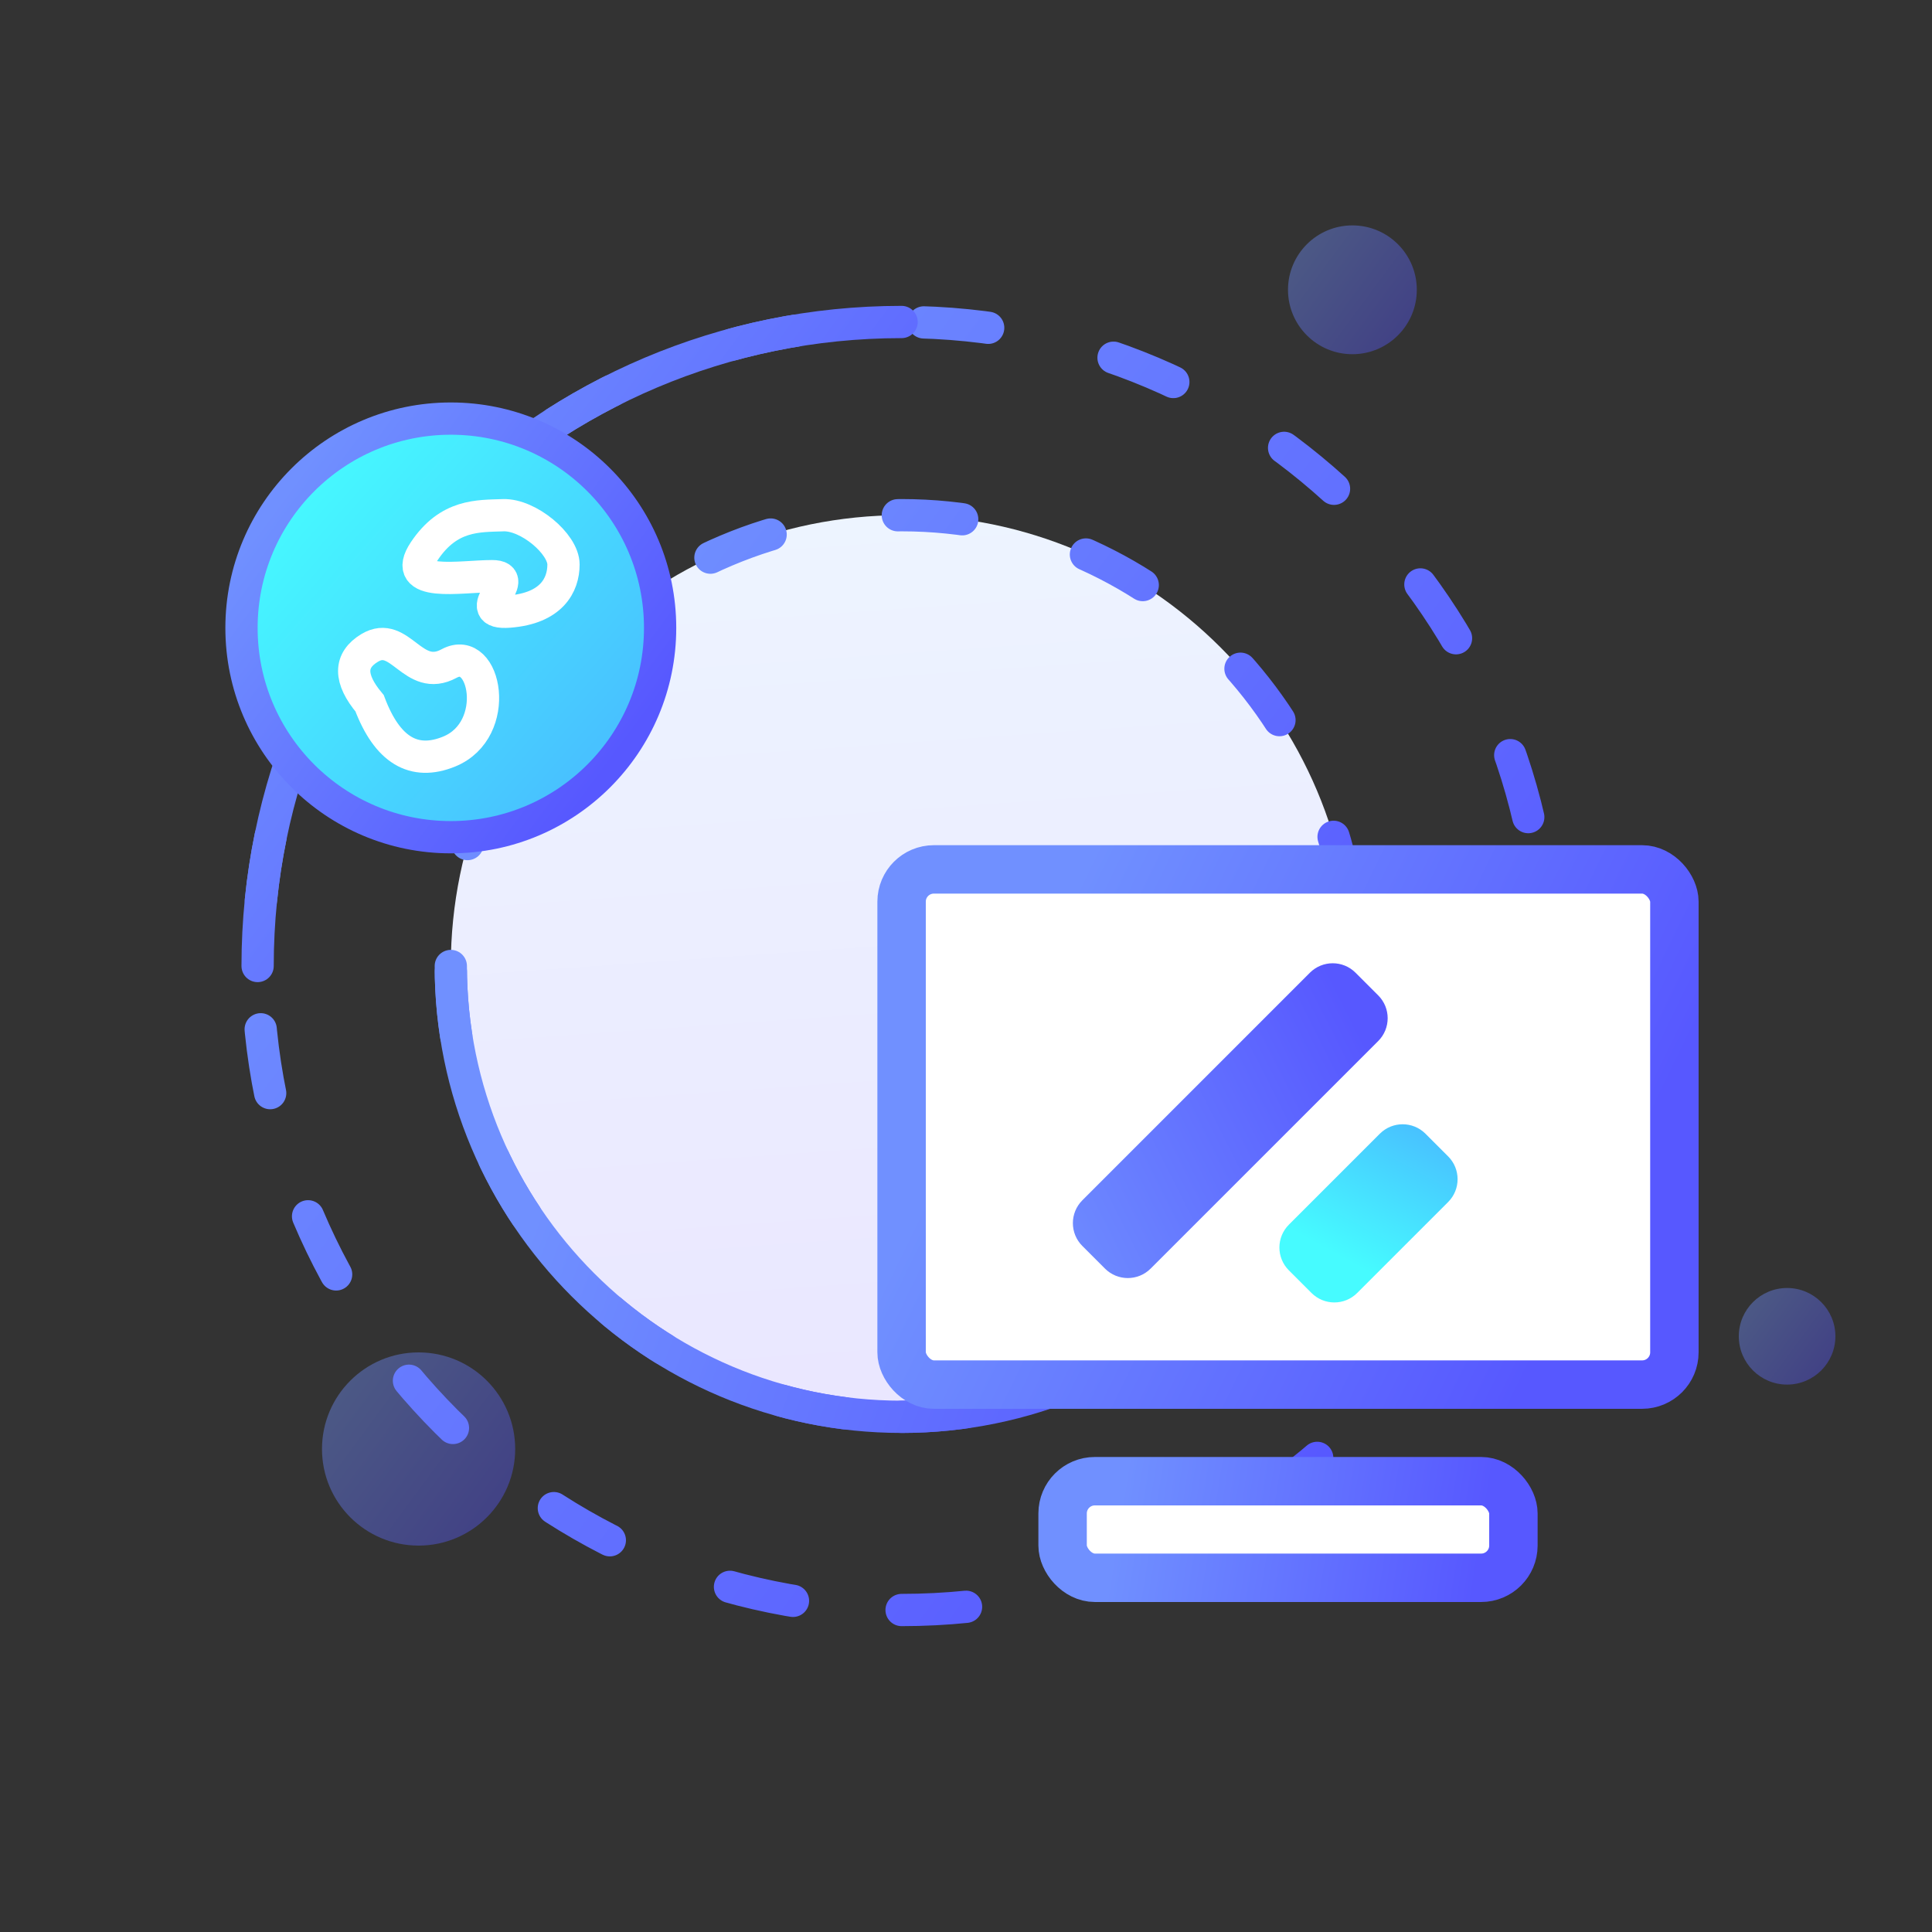
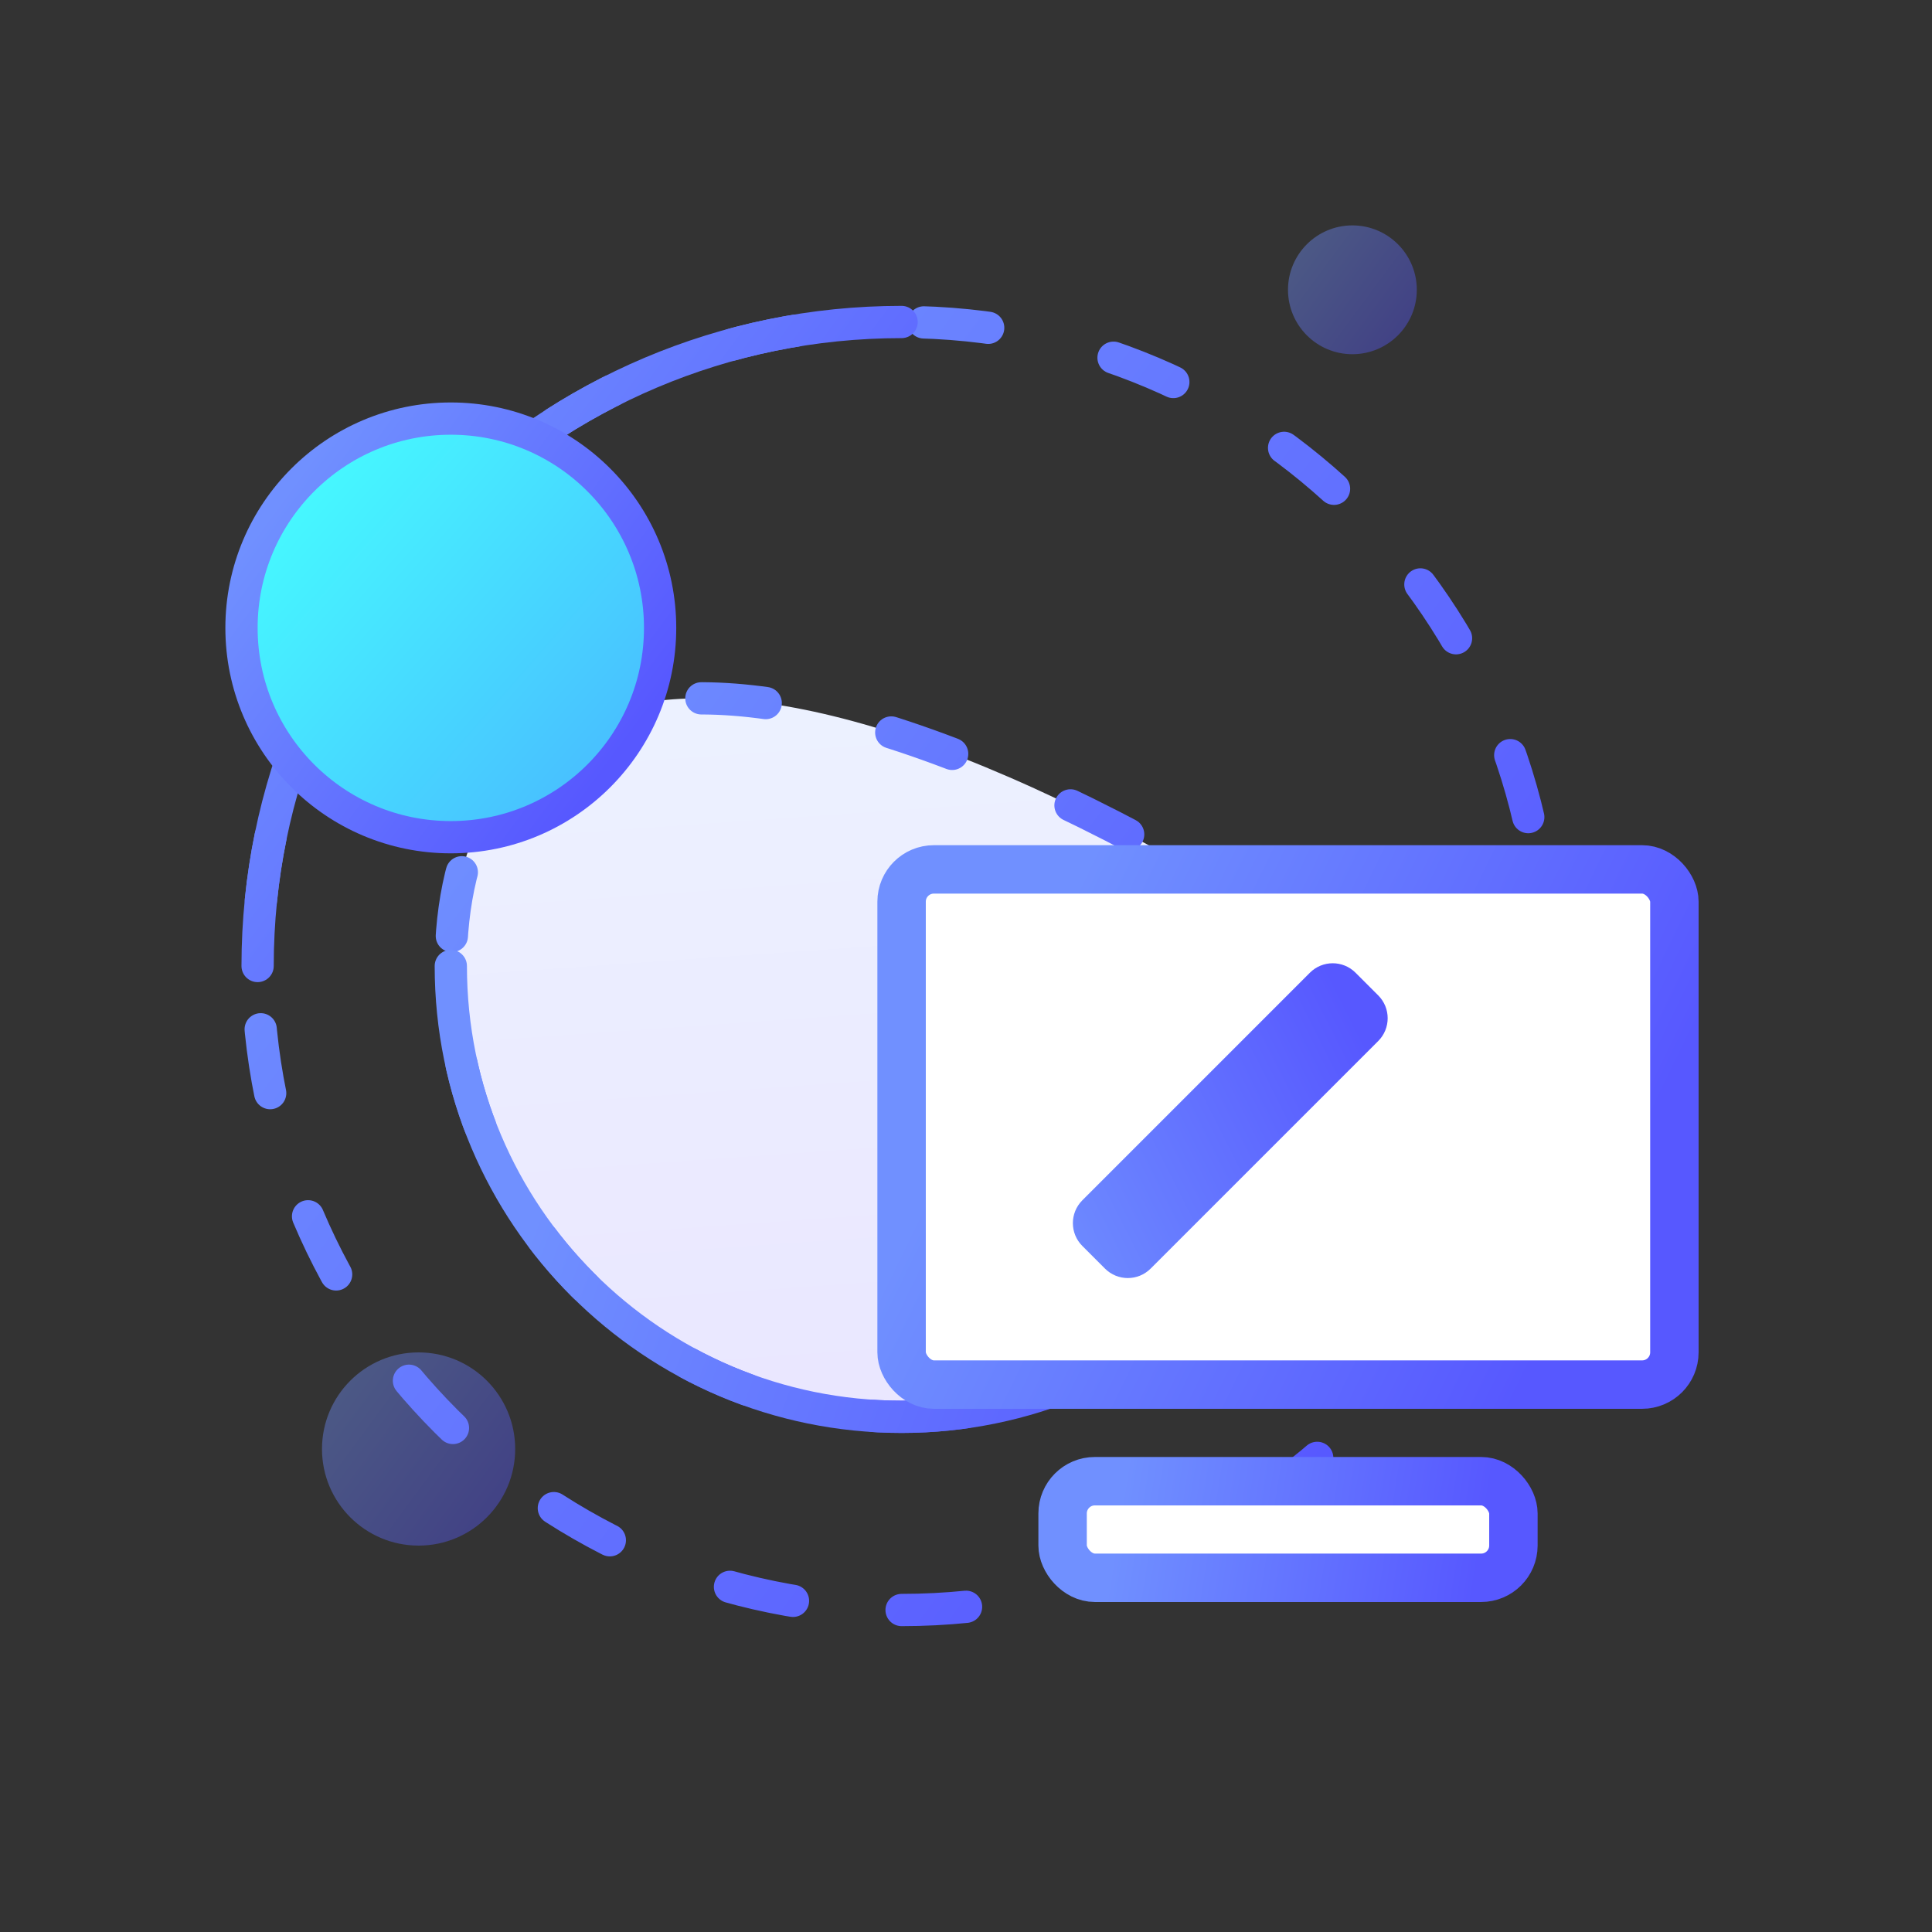
<svg xmlns="http://www.w3.org/2000/svg" width="80px" height="80px" viewBox="0 0 80 80" version="1.1">
  <rect x="0" y="0" width="80" height="80" fill="#333333" stroke="none" />
  <title>icon_信息安全</title>
  <defs>
    <linearGradient x1="12.09%" y1="15.532%" x2="93.299%" y2="75.507%" id="linearGradient-1">
      <stop stop-color="#7090FF" offset="0%" />
      <stop stop-color="#5758FF" offset="100%" />
    </linearGradient>
    <linearGradient x1="40.839%" y1="-1.66533454e-13%" x2="47.589%" y2="96.061%" id="linearGradient-2">
      <stop stop-color="#EDF4FF" offset="0%" />
      <stop stop-color="#EAE7FF" offset="100%" />
    </linearGradient>
    <linearGradient x1="12.09%" y1="41.383%" x2="93.299%" y2="56.377%" id="linearGradient-3">
      <stop stop-color="#7090FF" offset="0%" />
      <stop stop-color="#5758FF" offset="100%" />
    </linearGradient>
    <linearGradient x1="-4.07729406e-12%" y1="27.293%" x2="73.033%" y2="91.104%" id="linearGradient-4">
      <stop stop-color="#46FBFF" offset="0%" />
      <stop stop-color="#48C2FF" offset="100%" />
    </linearGradient>
    <linearGradient x1="12.09%" y1="34.681%" x2="93.299%" y2="61.336%" id="linearGradient-5">
      <stop stop-color="#7090FF" offset="0%" />
      <stop stop-color="#5758FF" offset="100%" />
    </linearGradient>
    <linearGradient x1="-20.684%" y1="81.074%" x2="91.527%" y2="24.31%" id="linearGradient-6">
      <stop stop-color="#7090FF" offset="0%" />
      <stop stop-color="#5758FF" offset="100%" />
    </linearGradient>
    <linearGradient x1="53.243%" y1="83.734%" x2="91.843%" y2="12.792%" id="linearGradient-7">
      <stop stop-color="#46FBFF" offset="0%" />
      <stop stop-color="#48C2FF" offset="100%" />
    </linearGradient>
    <linearGradient x1="12.09%" y1="48.417%" x2="93.299%" y2="51.171%" id="linearGradient-8">
      <stop stop-color="#7090FF" offset="0%" />
      <stop stop-color="#5758FF" offset="100%" />
    </linearGradient>
  </defs>
  <g id="页面-2" stroke="none" stroke-width="1" fill="none" fill-rule="evenodd">
    <g id="解决方案——三方系统帐号管理与信息安全1" transform="translate(-1328, -1832)">
      <g id="方案优势" transform="translate(360, 1440)">
        <g id="icon_零代码接入" transform="translate(968, 392)">
          <circle id="椭圆形" fill="url(#linearGradient-1)" opacity="0.4" cx="17.333" cy="60" r="4" />
          <circle id="椭圆形备份-26" fill="url(#linearGradient-1)" opacity="0.4" cx="56" cy="12" r="2.667" />
-           <circle id="椭圆形备份-27" fill="url(#linearGradient-1)" opacity="0.4" cx="74" cy="55.333" r="2" />
          <path d="M37.333,66.667 C52.061,66.667 64,54.728 64,40 C64,25.272 52.061,13.333 37.333,13.333 C22.606,13.333 10.667,25.272 10.667,40 C10.667,54.728 22.606,66.667 37.333,66.667 Z" id="椭圆形备份-15" stroke="url(#linearGradient-1)" stroke-width="1.336" stroke-linecap="round" stroke-dasharray="2.673,5.346" />
          <path d="M37.333,13.333 C22.606,13.333 10.667,25.272 10.667,40" id="路径" stroke="url(#linearGradient-1)" stroke-width="1.336" stroke-linecap="round" />
-           <path d="M37.333,58.667 C47.643,58.667 56,50.309 56,40 C56,29.691 47.643,21.333 37.333,21.333 C27.024,21.333 18.667,29.691 18.667,40 C18.667,50.309 27.024,58.667 37.333,58.667 Z" id="椭圆形" stroke="url(#linearGradient-1)" stroke-width="1.336" fill="url(#linearGradient-2)" stroke-linecap="round" stroke-linejoin="round" stroke-dasharray="2.673,5.346" />
+           <path d="M37.333,58.667 C47.643,58.667 56,50.309 56,40 C27.024,21.333 18.667,29.691 18.667,40 C18.667,50.309 27.024,58.667 37.333,58.667 Z" id="椭圆形" stroke="url(#linearGradient-1)" stroke-width="1.336" fill="url(#linearGradient-2)" stroke-linecap="round" stroke-linejoin="round" stroke-dasharray="2.673,5.346" />
          <path d="M18.667,40 C18.667,50.309 27.024,58.667 37.333,58.667 C47.643,58.667 56,50.309 56,40" id="路径" stroke="url(#linearGradient-3)" stroke-width="1.336" stroke-linecap="round" stroke-linejoin="round" />
          <circle id="椭圆形" stroke="url(#linearGradient-1)" stroke-width="1.336" fill="url(#linearGradient-4)" fill-rule="nonzero" stroke-linejoin="round" cx="18.667" cy="26" r="8.667" />
          <rect id="矩形备份-10" stroke="url(#linearGradient-5)" stroke-width="2.005" fill="#FFFFFF" x="37.333" y="36" width="32" height="21.333" rx="1.336" />
          <path d="M45.755,52.53 L44.817,51.592 C44.295,51.07 44.295,50.224 44.817,49.702 L54.24,40.278 C54.762,39.756 55.609,39.756 56.13,40.278 L57.069,41.217 C57.591,41.739 57.591,42.585 57.069,43.107 L47.645,52.53 C47.123,53.052 46.277,53.052 45.755,52.53 Z" id="矩形" fill="url(#linearGradient-6)" />
-           <path d="M54.307,53.54 L53.369,52.602 C52.847,52.08 52.847,51.234 53.369,50.712 L57.136,46.945 C57.658,46.423 58.504,46.423 59.026,46.945 L59.964,47.883 C60.486,48.405 60.486,49.252 59.964,49.773 L56.197,53.54 C55.676,54.062 54.829,54.062 54.307,53.54 Z" id="矩形备份" fill="url(#linearGradient-7)" />
          <rect id="矩形" stroke="url(#linearGradient-8)" stroke-width="2.005" fill="#FFFFFF" x="44" y="61.333" width="18.667" height="4" rx="1.336" />
-           <path d="M20.838,21.334 C19.804,21.371 18.586,21.298 17.569,22.82 C16.553,24.343 19.07,23.858 20.378,23.858 C21.686,23.858 19.34,25.462 21.088,25.325 C22.836,25.188 23.333,24.229 23.333,23.374 C23.333,22.519 21.872,21.298 20.838,21.334 Z" id="路径-3" stroke="#FFFFFF" stroke-width="1.336" />
-           <path d="M15.304,29.121 C14.454,28.106 14.454,27.343 15.304,26.83 C16.58,26.062 17.089,28.293 18.597,27.475 C20.106,26.657 20.798,30.224 18.597,31.121 C17.13,31.719 16.033,31.053 15.304,29.121 Z" id="路径-4" stroke="#FFFFFF" stroke-width="1.336" />
        </g>
      </g>
    </g>
  </g>
</svg>